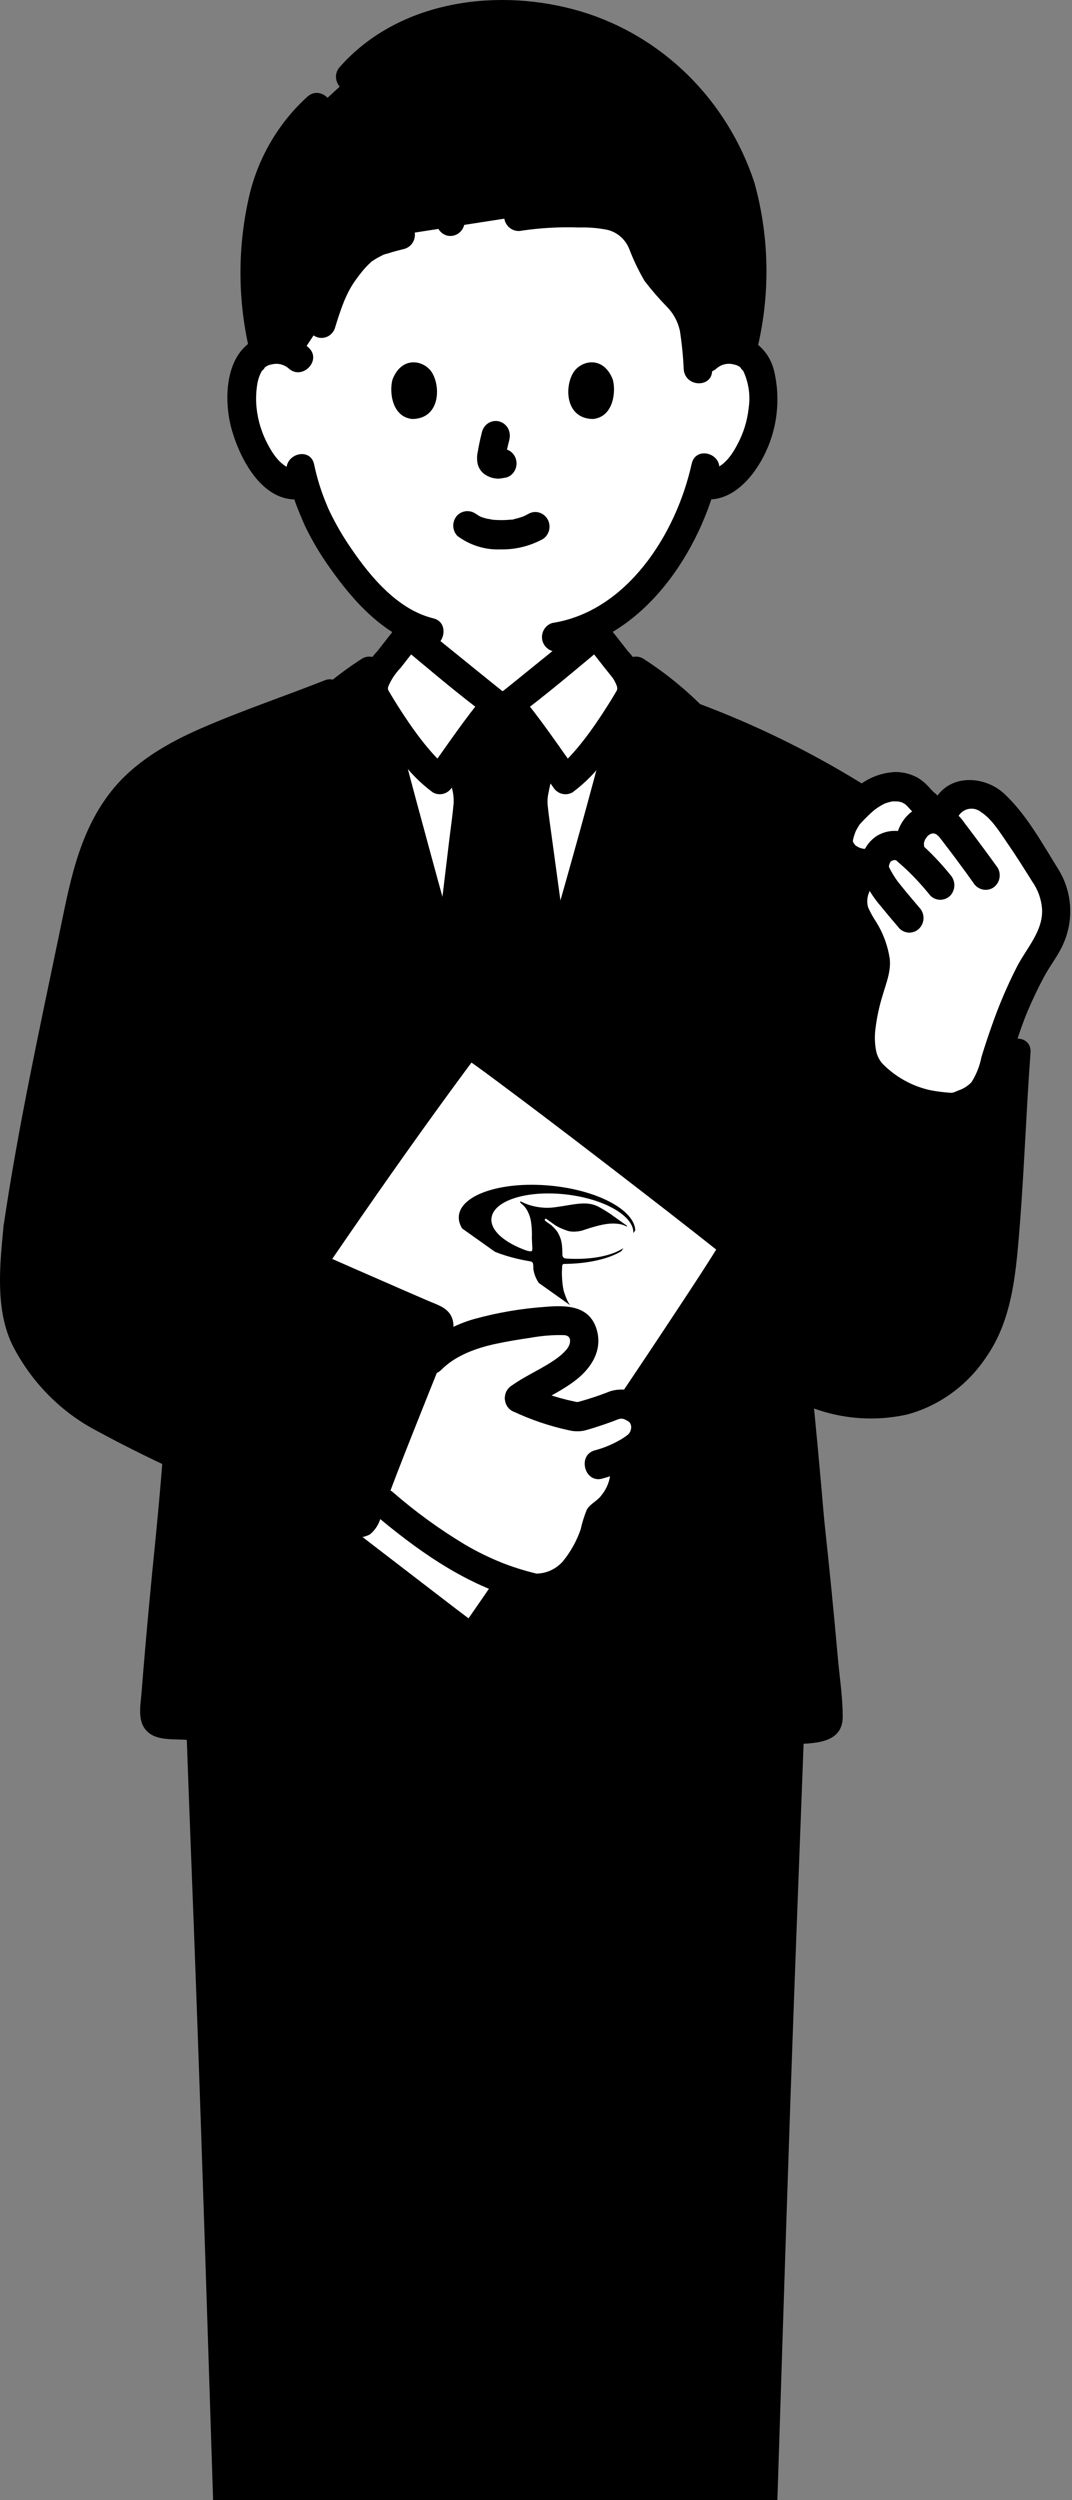
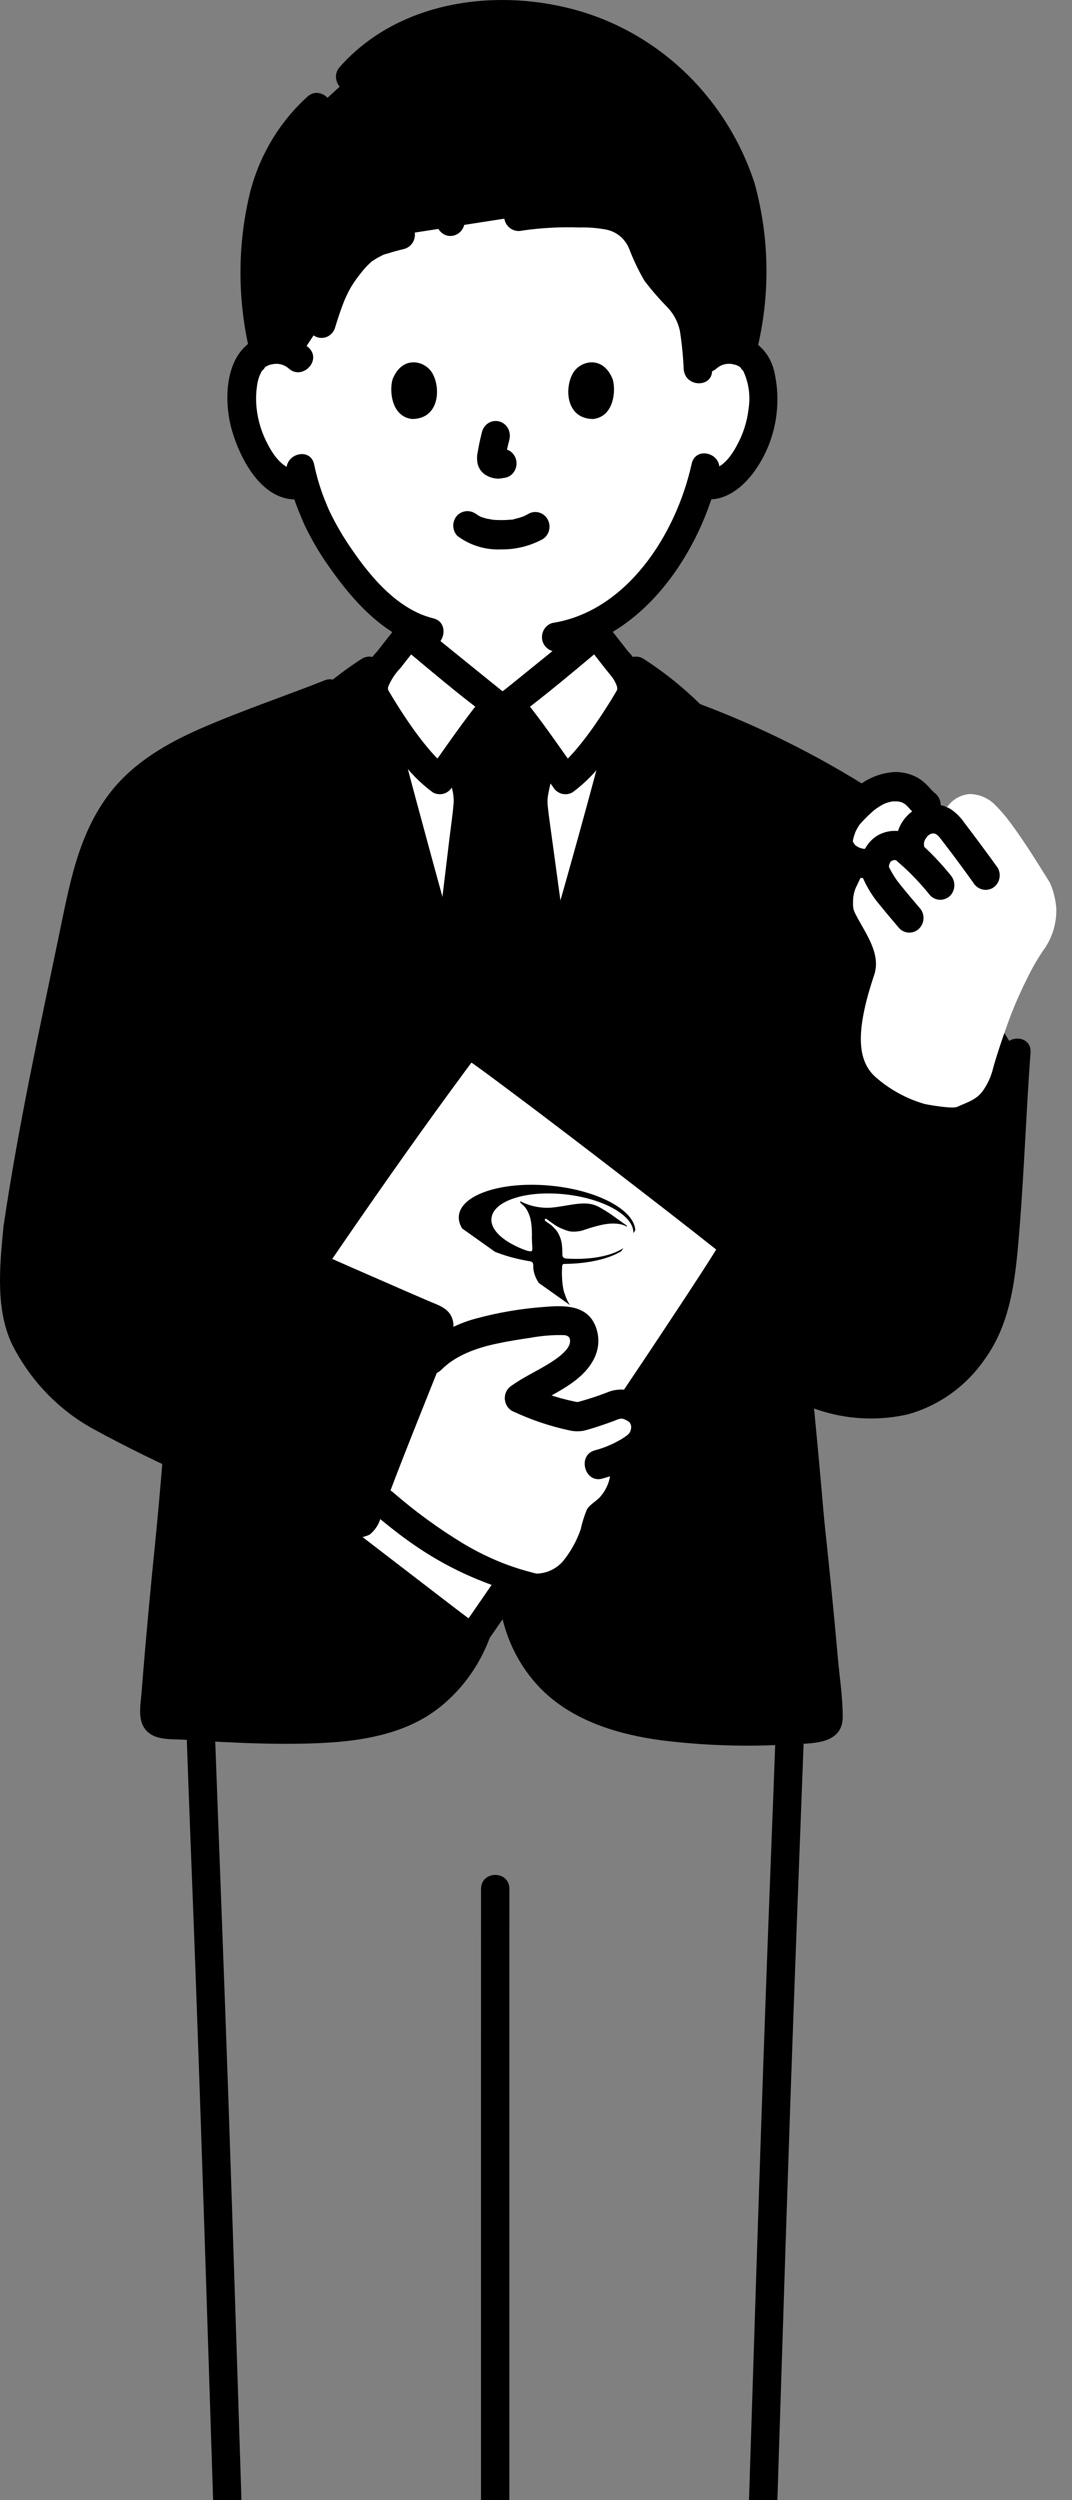
<svg xmlns="http://www.w3.org/2000/svg" width="139" height="324" viewBox="0 0 139 324" fill="none">
  <rect x="0" y="0" width="139" height="324" fill="#808080" stroke="none" />
  <g clip-path="url(#clip0_1247_6218)">
    <path d="M90.177 65.033C88.957 68.413 87.194 71.558 84.961 74.334C82.718 77.296 79.832 79.675 76.536 81.277C76.628 82.358 76.771 83.388 76.957 84.504C77.295 86.434 77.182 88.155 79.785 89.126C79.954 89.189 88.177 93.16 88.685 93.334C88.685 93.334 86.866 107.329 67.316 107.329C47.765 107.329 41.666 92.921 41.666 92.921C41.93 92.811 49.304 89.189 49.472 89.125C52.075 88.154 51.974 86.433 52.3 84.503C52.51 83.269 52.668 82.047 52.76 80.809C46.512 77.386 41.574 68.608 40.68 66.104C40.205 65.004 39.801 63.872 39.47 62.717L39.133 62.776C38.509 62.862 37.874 62.813 37.27 62.633C36.665 62.454 36.102 62.147 35.618 61.732C33.855 60.087 32.582 57.957 31.951 55.592C31.164 53.203 31.115 49.339 32.286 47.24C32.634 46.62 33.138 46.109 33.745 45.761C34.352 45.413 35.039 45.241 35.733 45.264C36.279 45.239 36.824 45.326 37.337 45.52C37.851 45.714 38.322 46.011 38.723 46.394C38.723 46.394 32.503 20.48 65.177 20.48C94.762 20.48 91.629 46.394 91.629 46.394C92.031 46.011 92.502 45.714 93.015 45.521C93.528 45.327 94.073 45.24 94.619 45.264C95.313 45.241 96 45.413 96.608 45.76C97.215 46.108 97.719 46.62 98.067 47.24C99.238 49.337 99.189 53.201 98.402 55.592C97.77 57.957 96.497 60.087 94.734 61.732C94.214 62.183 93.602 62.506 92.943 62.676C92.284 62.847 91.596 62.86 90.931 62.715C90.716 63.457 90.468 64.234 90.177 65.033Z" fill="white" style="fill:white;fill-opacity:1;" />
    <path d="M65.143 91.261H66.054C68.072 93.603 72.29 99.646 73.308 101.047C76.48 98.951 81.165 91.249 81.727 90.152C78.054 105.303 67.748 140.853 65.249 147.941C62.919 143.78 52.335 105.739 48.611 90.128C49.114 91.13 53.846 98.934 57.041 101.042C58.06 99.641 62.283 93.599 64.296 91.256L65.143 91.261Z" fill="white" style="fill:white;fill-opacity:1;" />
-     <path d="M64.069 200.93C64.1 200.775 64.183 200.635 64.304 200.536C64.425 200.437 64.576 200.386 64.73 200.39C64.884 200.394 65.032 200.454 65.148 200.56C65.263 200.665 65.339 200.809 65.362 200.966C65.806 204.093 66.416 207.192 67.192 210.249C68.241 213.891 70.443 217.066 73.445 219.265C75.597 220.91 79.95 222.708 84.882 223.495C90.699 224.258 96.571 224.48 102.427 224.16C102.347 226.195 101.961 236.498 101.961 236.498C99.923 287.6 98.835 333.61 96.895 382.969C92.073 384.469 87.071 385.266 82.034 385.335C76.658 385.281 68.134 384.795 64.2 383.745C60.262 384.796 51.757 385.283 46.383 385.339C41.348 385.266 36.347 384.467 31.526 382.967C29.588 333.733 28.508 287.835 26.468 236.887L25.993 223.808C25.993 223.808 25.993 223.765 25.985 223.681C32.551 224.091 41.009 224.375 45.955 223.542C50.374 222.798 53.394 221.937 56.19 219.509C58.974 217.229 61.033 214.14 62.1 210.64C62.921 207.442 63.579 204.201 64.069 200.93Z" fill="#999999" style="fill:#999999;fill:color(display-p3 0.6 0.6 0.6);fill-opacity:1;" />
    <path d="M40.738 60.208C41.033 61.62 41.436 63.006 41.942 64.352C42.12 64.835 42.269 65.151 42.48 65.691C42.663 66.172 42.353 65.43 42.513 65.773C42.571 65.898 42.625 66.025 42.683 66.153C43.525 67.92 44.509 69.611 45.626 71.207C48.187 74.954 51.695 79.043 56.195 80.135C58.498 80.694 57.523 84.355 55.217 83.796C49.904 82.507 45.814 77.928 42.736 73.537C41.519 71.837 40.449 70.03 39.538 68.136C39.348 67.731 39.178 67.318 39.01 66.903C38.81 66.411 39.145 67.228 38.935 66.725C38.797 66.396 38.659 66.066 38.534 65.733C37.962 64.271 37.512 62.761 37.191 61.219C36.709 58.836 40.254 57.816 40.738 60.211V60.208Z" fill="#211715" style="fill:#211715;fill:color(display-p3 0.129 0.09 0.082);fill-opacity:1;" />
    <path d="M93.229 61.12C90.95 71.45 83.416 82.711 72.599 84.395C72.129 84.513 71.633 84.441 71.213 84.194C70.792 83.947 70.479 83.544 70.337 83.066C70.211 82.581 70.275 82.063 70.516 81.626C70.757 81.189 71.155 80.868 71.624 80.732C81.25 79.236 87.656 69.282 89.682 60.111C90.208 57.731 93.756 58.737 93.229 61.12Z" fill="#211715" style="fill:#211715;fill:color(display-p3 0.129 0.09 0.082);fill-opacity:1;" />
    <path d="M70.334 69.889C68.656 70.788 66.786 71.239 64.896 71.198C62.897 71.278 60.931 70.664 59.31 69.456C59.139 69.279 59.003 69.07 58.911 68.84C58.819 68.61 58.771 68.363 58.771 68.113C58.771 67.864 58.819 67.617 58.911 67.387C59.003 67.156 59.139 66.947 59.31 66.771C59.662 66.429 60.127 66.238 60.61 66.238C61.094 66.238 61.559 66.429 61.91 66.771C61.276 66.261 61.945 66.771 62.146 66.876C62.301 66.961 62.722 67.094 62.146 66.895C62.294 66.947 62.438 67.012 62.588 67.061C62.772 67.124 62.968 67.177 63.161 67.224C63.386 67.248 63.609 67.292 63.828 67.354C63.644 67.269 63.536 67.317 63.815 67.346C63.937 67.358 64.059 67.369 64.183 67.376C64.476 67.396 64.77 67.404 65.064 67.402C65.327 67.402 65.59 67.392 65.852 67.373C65.973 67.364 66.093 67.355 66.213 67.342L66.419 67.319C66.563 67.3 66.511 67.308 66.258 67.34C66.362 67.392 66.735 67.253 66.851 67.226C67.04 67.183 67.228 67.132 67.415 67.076C67.577 67.025 67.735 66.965 67.895 66.909C68.312 66.761 67.514 67.098 67.895 66.914C68.094 66.817 68.29 66.716 68.484 66.611C68.905 66.357 69.407 66.286 69.879 66.414C70.351 66.542 70.754 66.858 71.001 67.292C71.247 67.727 71.316 68.245 71.192 68.732C71.068 69.219 70.762 69.635 70.341 69.889H70.334Z" fill="#211715" style="fill:#211715;fill:color(display-p3 0.129 0.09 0.082);fill-opacity:1;" />
    <path d="M66.053 56.965C65.814 57.856 65.622 58.759 65.48 59.672L65.545 59.167C65.528 59.291 65.525 59.416 65.536 59.541L65.47 59.037C65.478 59.094 65.492 59.15 65.51 59.205L65.326 58.751C65.342 58.789 65.361 58.825 65.383 58.859L65.096 58.475C65.121 58.507 65.15 58.537 65.182 58.562L64.809 58.265C64.876 58.308 64.945 58.346 65.017 58.379L64.578 58.189C64.69 58.239 64.808 58.274 64.928 58.295L64.439 58.227C64.548 58.241 64.659 58.241 64.768 58.227L64.281 58.292C64.405 58.275 64.526 58.243 64.648 58.226C65.128 58.113 65.63 58.181 66.066 58.416C66.274 58.542 66.457 58.709 66.603 58.907C66.749 59.106 66.856 59.333 66.917 59.574C66.979 59.815 66.993 60.066 66.96 60.313C66.928 60.56 66.848 60.798 66.726 61.014C66.609 61.229 66.45 61.417 66.261 61.567C66.071 61.717 65.854 61.825 65.622 61.886C65.297 61.931 64.979 62.015 64.648 62.03C64.129 62.032 63.617 61.904 63.157 61.655C62.858 61.509 62.593 61.297 62.382 61.033C62.171 60.77 62.019 60.462 61.937 60.131C61.827 59.608 61.831 59.067 61.949 58.546C62.092 57.674 62.287 56.81 62.5 55.954C62.633 55.478 62.934 55.071 63.345 54.815C63.554 54.69 63.785 54.607 64.024 54.573C64.263 54.539 64.507 54.554 64.741 54.618C64.975 54.681 65.194 54.791 65.386 54.942C65.579 55.093 65.74 55.281 65.862 55.497C66.103 55.942 66.168 56.465 66.046 56.959L66.053 56.965Z" fill="#211715" style="fill:#211715;fill:color(display-p3 0.129 0.09 0.082);fill-opacity:1;" />
    <path d="M79.448 49.163C79.887 50.632 79.601 54.011 76.904 54.299C73.34 54.277 73.149 50.191 74.35 48.27C75.332 46.695 78.221 46.044 79.448 49.163Z" fill="#211715" style="fill:#211715;fill:color(display-p3 0.129 0.09 0.082);fill-opacity:1;" />
    <path d="M50.902 49.163C50.464 50.632 50.749 54.011 53.446 54.299C57.011 54.278 57.199 50.191 56.004 48.27C55.018 46.695 52.129 46.044 50.902 49.163Z" fill="#211715" style="fill:#211715;fill:color(display-p3 0.129 0.09 0.082);fill-opacity:1;" />
    <path d="M41.697 41.894C42.264 39.669 43.155 37.545 44.339 35.595C46.6 32.434 47.465 31.489 51.965 30.422L67.214 28.055C70.681 27.588 74.184 27.469 77.674 27.699C79.1 27.758 80.476 28.254 81.628 29.122C83.079 30.384 83.585 32.456 84.433 34.229C85.904 37.307 89.373 38.896 89.923 42.344C90.18 43.967 90.354 45.603 90.443 47.246L91.624 46.392C92.026 46.009 92.497 45.712 93.01 45.518C93.523 45.325 94.068 45.237 94.614 45.262C95.153 45.275 95.686 45.381 96.191 45.575C97.07 42.048 97.503 38.417 97.479 34.775C97.698 26.728 94.764 18.614 91.087 14.9C89.482 12.605 87.573 10.553 85.416 8.805C79.635 4.276 72.551 1.873 65.294 1.979C58.121 1.979 50.841 3.72 45.365 10.018L41.14 13.893C39.367 15.486 37.833 17.343 36.59 19.403C34.448 23.063 33.312 27.666 33.022 34.778C32.894 38.41 33.315 42.039 34.269 45.538C34.74 45.369 35.235 45.277 35.734 45.265C36.28 45.24 36.825 45.327 37.338 45.521C37.851 45.715 38.322 46.012 38.723 46.395L41.697 41.894Z" fill="#999999" style="fill:#999999;fill:color(display-p3 0.6 0.6 0.6);fill-opacity:1;" />
    <path d="M90.328 45.052C91.253 44.196 92.401 43.638 93.63 43.449C94.859 43.259 96.114 43.447 97.241 43.987C98.034 44.403 98.729 44.994 99.275 45.719C99.821 46.444 100.205 47.284 100.4 48.18C100.879 50.286 100.93 52.471 100.55 54.598C100.171 56.725 99.368 58.748 98.193 60.539C96.64 62.924 94.188 65.073 91.215 64.675C90.732 64.659 90.273 64.454 89.931 64.102C89.59 63.749 89.391 63.275 89.376 62.777C89.379 62.274 89.573 61.793 89.918 61.438C90.262 61.083 90.728 60.882 91.215 60.879C93.311 61.163 94.683 59.371 95.591 57.64C96.392 56.17 96.897 54.548 97.077 52.872C97.329 51.166 97.051 49.421 96.283 47.888C96.574 48.362 95.811 47.463 96.067 47.657C95.811 47.439 95.504 47.295 95.177 47.239C94.791 47.128 94.385 47.115 93.993 47.202C93.601 47.288 93.235 47.472 92.926 47.736C91.164 49.358 88.554 46.682 90.325 45.052H90.328Z" fill="#211715" style="fill:#211715;fill:color(display-p3 0.129 0.09 0.082);fill-opacity:1;" />
    <path d="M37.422 47.739C37.13 47.487 36.786 47.309 36.416 47.218C36.046 47.128 35.661 47.126 35.291 47.215C34.92 47.261 34.569 47.416 34.279 47.66C34.533 47.47 33.779 48.355 34.063 47.891C33.685 48.5 33.438 49.186 33.341 49.903C33.191 50.886 33.167 51.885 33.269 52.875C33.449 54.551 33.954 56.173 34.754 57.643C35.663 59.373 37.035 61.162 39.13 60.882C39.617 60.884 40.084 61.085 40.428 61.44C40.773 61.796 40.967 62.277 40.97 62.78C40.958 63.279 40.76 63.755 40.418 64.108C40.075 64.462 39.614 64.665 39.13 64.678C34.29 65.326 31.314 59.932 30.109 55.889C29.025 52.27 29.069 46.647 32.5 44.33C33.662 43.598 35.022 43.273 36.377 43.403C37.732 43.534 39.011 44.113 40.021 45.055C41.791 46.684 39.182 49.362 37.42 47.739H37.422Z" fill="#211715" style="fill:#211715;fill:color(display-p3 0.129 0.09 0.082);fill-opacity:1;" />
    <path d="M44.062 8.675C51.781 -0.052 64.768 -1.671 75.371 1.498C80.558 3.06 85.305 5.888 89.21 9.742C93.116 13.597 96.065 18.364 97.81 23.642C99.816 30.827 99.906 38.437 98.07 45.67C97.492 48.038 93.944 47.035 94.523 44.661C95.969 38.876 96.089 32.821 94.873 26.979C94.326 24.409 93.426 21.933 92.201 19.625C91.028 17.63 89.658 15.765 88.113 14.062C81.375 6.16 71.139 3 61.128 4.093C55.6 4.583 50.446 7.172 46.662 11.36C45.063 13.168 42.468 10.478 44.062 8.675Z" fill="#211715" style="fill:#211715;fill:color(display-p3 0.129 0.09 0.082);fill-opacity:1;" />
    <path d="M32.406 45.671C30.773 38.886 30.773 31.791 32.406 25.007C33.623 20.182 36.212 15.844 39.839 12.551C41.587 10.91 44.196 13.587 42.44 15.236C39.271 18.069 37.009 21.828 35.953 26.015C34.479 32.138 34.479 38.539 35.953 44.662C36.513 47.035 32.967 48.047 32.406 45.671Z" fill="#211715" style="fill:#211715;fill:color(display-p3 0.129 0.09 0.082);fill-opacity:1;" />
    <path d="M66.724 26.223C69.683 25.751 72.678 25.574 75.67 25.693C79.01 25.764 82.354 26.335 84.288 29.46C85.191 30.919 85.562 32.658 86.489 34.101C87.401 35.298 88.388 36.432 89.443 37.497C90.557 38.711 91.337 40.21 91.701 41.84C92.019 43.83 92.23 45.836 92.331 47.85C92.515 50.287 88.837 50.274 88.653 47.85C88.579 46.175 88.412 44.505 88.154 42.85C87.89 41.655 87.293 40.567 86.436 39.718C85.419 38.675 84.464 37.568 83.576 36.406C82.806 35.092 82.145 33.713 81.599 32.284C81.344 31.635 80.935 31.064 80.41 30.622C79.885 30.179 79.26 29.881 78.593 29.753C77.447 29.538 76.282 29.446 75.118 29.48C72.639 29.393 70.158 29.527 67.702 29.883C67.232 30.002 66.735 29.93 66.314 29.683C65.894 29.436 65.581 29.032 65.44 28.554C65.314 28.068 65.379 27.551 65.62 27.114C65.861 26.677 66.258 26.356 66.727 26.219L66.724 26.223Z" fill="#211715" style="fill:#211715;fill:color(display-p3 0.129 0.09 0.082);fill-opacity:1;" />
    <path d="M52.453 32.251C51.717 32.429 50.977 32.618 50.255 32.859C49.949 32.915 49.654 33.025 49.385 33.184C49.617 33.082 49.669 33.058 49.544 33.115C49.49 33.139 49.435 33.164 49.382 33.191C49.244 33.254 49.108 33.324 48.974 33.4C48.767 33.514 48.566 33.637 48.37 33.771C48.26 33.826 48.158 33.9 48.07 33.988C48.301 33.634 48.259 33.827 48.115 33.959C47.732 34.308 47.372 34.682 47.037 35.08C46.853 35.306 46.669 35.541 46.492 35.771C46.798 35.381 46.499 35.761 46.451 35.826L46.151 36.24C45.796 36.725 45.479 37.237 45.201 37.772C45.035 38.097 44.88 38.429 44.734 38.765C44.689 38.868 44.642 38.972 44.601 39.077C44.663 38.921 44.67 38.906 44.619 39.033C44.539 39.233 44.461 39.434 44.386 39.636C44.046 40.544 43.748 41.468 43.466 42.398C43.337 42.883 43.025 43.295 42.601 43.544C42.177 43.793 41.674 43.857 41.204 43.724C40.733 43.59 40.334 43.269 40.093 42.831C39.852 42.393 39.789 41.874 39.919 41.389C40.452 39.481 41.156 37.629 42.021 35.856C42.699 34.614 43.507 33.454 44.432 32.396C45.182 31.473 46.091 30.701 47.113 30.119C48.495 29.415 49.96 28.9 51.471 28.588C51.942 28.454 52.444 28.518 52.869 28.767C53.293 29.016 53.604 29.428 53.734 29.914C53.863 30.399 53.801 30.918 53.56 31.356C53.319 31.793 52.919 32.115 52.449 32.248L52.453 32.251Z" fill="#211715" style="fill:#211715;fill:color(display-p3 0.129 0.09 0.082);fill-opacity:1;" />
    <path d="M56.638 28.178C57.204 26.284 58.361 24.636 59.928 23.49C62.323 21.634 65.16 20.482 68.139 20.157C68.627 20.157 69.095 20.357 69.44 20.713C69.785 21.069 69.978 21.552 69.978 22.055C69.964 22.554 69.766 23.028 69.424 23.381C69.082 23.734 68.623 23.939 68.139 23.953C68.554 23.897 67.976 23.984 67.895 23.998C67.711 24.03 67.527 24.066 67.343 24.104C67.039 24.168 66.738 24.241 66.44 24.325C66.106 24.417 65.776 24.52 65.45 24.635C65.315 24.682 64.72 24.806 64.657 24.942C64.885 24.841 64.905 24.832 64.718 24.916L64.596 24.973C64.454 25.039 64.316 25.108 64.177 25.179C63.928 25.307 63.684 25.442 63.441 25.586C63.198 25.73 62.988 25.871 62.768 26.019C62.654 26.096 62.541 26.177 62.429 26.26C62.304 26.355 62.124 26.604 62.437 26.245C62.137 26.59 61.724 26.858 61.406 27.195C61.27 27.338 61.137 27.486 61.01 27.638C60.94 27.722 60.874 27.811 60.803 27.895C60.711 28 61.087 27.479 60.849 27.839C60.649 28.131 60.469 28.436 60.311 28.754C60.279 28.82 60.255 28.892 60.219 28.955C60.495 28.461 60.353 28.59 60.302 28.761C60.261 28.904 60.21 29.045 60.18 29.189C60.047 29.672 59.735 30.082 59.312 30.331C58.889 30.579 58.388 30.646 57.917 30.517C57.452 30.375 57.058 30.052 56.818 29.617C56.578 29.182 56.511 28.668 56.629 28.183L56.638 28.178Z" fill="#211715" style="fill:#211715;fill:color(display-p3 0.129 0.09 0.082);fill-opacity:1;" />
    <path d="M88.197 95.165C87.37 94.867 86.573 94.439 85.781 94.064C84.554 93.486 83.332 92.903 82.115 92.318C81.156 91.859 80.198 91.398 79.237 90.942C79.138 90.895 79.037 90.851 78.939 90.801C78.857 90.759 78.688 90.688 79.086 90.864C79.561 91.073 79.14 90.894 79.018 90.844C78.782 90.749 78.546 90.647 78.317 90.533C77.361 90.071 76.568 89.314 76.046 88.367C75.634 87.492 75.374 86.549 75.277 85.581C75.061 84.148 74.823 82.724 74.697 81.278C74.699 80.775 74.894 80.294 75.238 79.938C75.583 79.582 76.049 79.382 76.537 79.38C77.02 79.393 77.481 79.597 77.823 79.95C78.166 80.303 78.363 80.779 78.376 81.278C78.536 83.034 78.82 84.776 79.225 86.489C79.281 86.725 79.047 86.205 79.193 86.394C79.241 86.467 79.283 86.544 79.318 86.623C79.522 86.993 79.166 86.522 79.393 86.724C79.464 86.787 79.532 86.854 79.595 86.925C79.397 86.691 79.47 86.843 79.581 86.913C79.673 86.972 79.765 87.034 79.857 87.09C79.892 87.111 80.274 87.308 80.127 87.24C80.259 87.302 80.77 87.513 81.067 87.654C83.108 88.622 85.143 89.607 87.186 90.575C87.715 90.828 88.246 91.078 88.777 91.324L89.282 91.556C89.7 91.746 88.828 91.382 89.172 91.506C89.636 91.65 90.029 91.973 90.269 92.407C90.509 92.842 90.577 93.356 90.46 93.841C90.327 94.324 90.015 94.735 89.592 94.983C89.169 95.232 88.668 95.299 88.197 95.17V95.165Z" fill="#211715" style="fill:#211715;fill:color(display-p3 0.129 0.09 0.082);fill-opacity:1;" />
    <path d="M54.575 81.122C54.456 82.471 54.267 83.808 54.054 85.144C53.974 85.846 53.848 86.541 53.678 87.225C53.43 88.125 52.954 88.94 52.298 89.585C51.927 89.936 51.513 90.236 51.066 90.475C50.766 90.628 50.459 90.766 50.146 90.888C49.544 91.126 50.569 90.674 50.339 90.793C48.527 91.753 46.642 92.596 44.8 93.493C43.925 93.92 43.053 94.363 42.162 94.749C41.929 94.816 41.685 94.834 41.446 94.803C41.206 94.772 40.974 94.693 40.764 94.569C40.554 94.446 40.369 94.281 40.221 94.084C40.073 93.887 39.964 93.662 39.9 93.421C39.785 92.936 39.855 92.424 40.094 91.99C40.334 91.556 40.725 91.233 41.187 91.086C40.268 91.482 41.131 91.096 41.345 90.991L42.529 90.415L45.729 88.852C46.557 88.449 47.379 88.044 48.206 87.646C48.298 87.603 48.384 87.558 48.475 87.518L48.543 87.485C48.677 87.425 48.853 87.349 48.988 87.296C49.032 87.276 49.329 87.14 49.061 87.27C49.233 87.186 49.397 87.093 49.559 86.994C49.611 86.963 49.879 86.778 49.673 86.928C49.489 87.061 49.673 86.928 49.702 86.898C49.835 86.761 50.062 86.451 49.839 86.798C49.937 86.644 50.015 86.475 50.115 86.324C50.223 86.157 50.023 86.483 50.047 86.5C50.047 86.5 50.155 86.17 50.16 86.155C50.205 85.997 50.242 85.837 50.275 85.68C50.352 85.301 50.402 84.921 50.459 84.535C50.643 83.286 50.802 82.352 50.909 81.124C50.909 80.62 51.103 80.138 51.448 79.781C51.793 79.426 52.261 79.226 52.749 79.226C53.236 79.226 53.704 79.426 54.049 79.781C54.394 80.138 54.588 80.62 54.588 81.124L54.575 81.122Z" fill="#211715" style="fill:#211715;fill:color(display-p3 0.129 0.09 0.082);fill-opacity:1;" />
    <path d="M2.276 159.103C4.483 144.164 6.966 133.816 10.666 115.661C11.9 109.608 14.27 104.505 18.75 100.776C20.428 99.551 22.178 98.435 23.992 97.436C28.406 95.116 38.719 91.535 42.77 89.927L45.041 89.025C46.075 88.233 47.059 87.535 47.892 86.986C50.493 98.907 61.151 137.681 64.617 146.509H65.733C69.136 136.186 79.857 98.907 82.458 86.986C85.071 88.725 87.527 90.701 89.799 92.891C97.571 95.764 105.03 99.47 112.054 103.948L131.78 136.416C131.207 144.149 131.2 149.745 130.2 161.039C130.04 163.982 129.574 166.899 128.808 169.739C126.928 175.872 121.727 181.084 115.533 181.755C111.668 182.302 107.733 181.666 104.215 179.925L103.404 179.531C103.951 184.787 104.499 190.836 105.029 196.967C106.235 208.147 106.783 214.307 107.437 222.459C107.464 222.798 107.362 223.135 107.152 223.397C106.941 223.659 106.64 223.826 106.312 223.861C99.178 224.536 91.994 224.413 84.885 223.496C79.953 222.708 75.597 220.911 73.448 219.266C70.446 217.066 68.244 213.892 67.195 210.25C66.419 207.193 65.809 204.094 65.365 200.967C65.341 200.807 65.263 200.661 65.143 200.556C65.024 200.45 64.873 200.393 64.716 200.393C64.559 200.393 64.407 200.45 64.288 200.556C64.169 200.661 64.09 200.807 64.066 200.967C63.58 204.227 62.928 207.458 62.111 210.647C61.044 214.147 58.986 217.236 56.201 219.516C53.405 221.944 50.386 222.805 45.966 223.549C39.64 224.615 27.566 223.851 21.058 223.337C20.907 223.326 20.76 223.283 20.625 223.213C20.49 223.142 20.37 223.045 20.271 222.926C20.173 222.808 20.098 222.67 20.051 222.522C20.005 222.373 19.987 222.217 19.999 222.061C20.504 215.099 21.186 207.679 22.087 198.739C22.087 198.739 22.565 193.61 23.035 188.575C19.308 186.866 15.494 184.951 11.765 182.846C7.978 180.708 4.141 175.585 2.957 172.817C1.698 169.875 1.713 164.877 2.28 159.108" fill="#999999" style="fill:#999999;fill:color(display-p3 0.6 0.6 0.6);fill-opacity:1;" />
    <path d="M24.816 188.536C24.136 197.467 23.122 206.368 22.369 215.294C22.231 216.932 22.099 218.573 21.974 220.215C21.945 220.584 21.917 220.953 21.891 221.322C21.886 221.568 21.867 221.813 21.837 222.057C21.853 222.049 21.202 221.615 21.427 221.468C21.699 221.293 22.829 221.575 23.164 221.598C25.941 221.799 28.721 221.963 31.503 222.073C36.975 222.28 42.547 222.424 47.933 221.254C50.649 220.794 53.199 219.602 55.325 217.798C57.558 215.859 59.248 213.339 60.221 210.499C61.049 207.64 61.67 204.721 62.079 201.768C62.355 200.146 62.87 198.431 64.815 198.503C66.793 198.575 67.114 200.43 67.39 202.044C67.764 205.059 68.424 208.029 69.36 210.911C70.397 213.634 72.173 215.991 74.474 217.701C79.1 221.156 85.433 221.893 90.976 222.212C94.107 222.395 97.248 222.433 100.383 222.34C101.889 222.296 103.393 222.22 104.894 222.096C105.207 222.021 105.529 221.991 105.85 222.008C106.136 222.094 105.895 221.973 105.758 222.161C105.426 222.621 105.645 222.446 105.565 222.126C105.452 221.414 105.394 220.695 105.392 219.974C104.917 214.169 104.381 208.371 103.785 202.579C103.592 200.709 103.394 198.841 103.193 196.973C103.196 196.47 103.39 195.989 103.735 195.634C104.079 195.279 104.545 195.078 105.032 195.075C105.516 195.086 105.978 195.29 106.32 195.643C106.663 195.997 106.86 196.473 106.871 196.973C107.507 202.882 108.108 208.794 108.627 214.72C108.849 217.272 109.27 219.907 109.27 222.469C109.278 226.125 105.231 225.907 102.699 226.044C97.04 226.402 91.362 226.229 85.734 225.527C80.152 224.772 74.331 223.045 70.192 218.91C67.96 216.652 66.317 213.848 65.418 210.758C65.06 209.553 64.815 208.309 64.569 207.075C64.374 206.107 64.193 205.138 64.025 204.166C63.982 203.272 63.832 202.387 63.579 201.531L64.239 202.212L65.434 202.08L65.907 201.242C65.658 202.244 65.474 203.263 65.355 204.29C65.171 205.303 64.976 206.312 64.769 207.318C64.499 208.794 64.143 210.252 63.702 211.683C62.506 215.208 60.411 218.335 57.638 220.733C52.566 225.193 45.43 225.858 39.02 225.968C35.602 226.029 32.183 225.919 28.771 225.746C27.186 225.665 25.603 225.57 24.02 225.461C22.559 225.361 20.589 225.545 19.367 224.622C17.691 223.357 18.217 221.12 18.36 219.289C18.509 217.372 18.667 215.456 18.834 213.542C19.209 209.225 19.615 204.912 20.052 200.603C20.453 196.586 20.823 192.567 21.131 188.541C21.314 186.121 24.993 186.101 24.809 188.541L24.816 188.536Z" fill="#211715" style="fill:#211715;fill:color(display-p3 0.129 0.09 0.082);fill-opacity:1;" />
    <path d="M68.433 137.82C69.516 134.221 70.757 130.009 72.048 125.548C70.64 115.306 69.124 104.442 69.134 103.874C69.202 102.781 69.421 101.703 69.784 100.674C69.985 99.731 70.26 98.808 70.607 97.912C70.607 97.912 70.676 97.768 70.791 97.532C69.181 95.293 67.236 92.64 66.051 91.264H64.293C63.106 92.641 61.16 95.297 59.549 97.537C59.564 97.583 59.57 97.606 59.57 97.606C59.906 99.03 59.959 99.718 60.247 101.061C60.301 101.331 60.361 101.601 60.431 101.871C60.587 102.46 60.677 103.065 60.7 103.675C60.7 104.018 59.209 115.872 58.11 125.633C60.777 134.922 63.251 143.035 64.615 146.513H65.735C66.397 144.504 67.332 141.479 68.433 137.82Z" fill="url(#paint0_linear_1247_6218)" style="" />
    <path d="M103.192 196.968C102.723 191.554 102.241 186.14 101.691 180.734C101.456 178.429 101.21 176.125 100.936 173.825C100.652 171.446 100.66 169.001 100.598 166.606C100.33 156.557 100.619 146.501 101.141 136.467C101.462 130.29 101.87 124.121 102.301 117.952C102.47 115.53 106.15 115.511 105.979 117.952C105.243 128.52 104.563 139.099 104.293 149.692C104.167 154.648 104.133 159.606 104.229 164.562C104.277 167.013 104.357 169.462 104.47 171.91C104.577 174.18 104.921 176.442 105.159 178.702C105.802 184.783 106.342 190.875 106.87 196.968C106.866 197.47 106.671 197.951 106.327 198.306C105.983 198.661 105.517 198.862 105.031 198.866C104.546 198.856 104.084 198.653 103.741 198.299C103.398 197.946 103.201 197.469 103.192 196.968Z" fill="#211715" style="fill:#211715;fill:color(display-p3 0.129 0.09 0.082);fill-opacity:1;" />
    <path d="M133.62 136.416C132.996 144.916 132.745 153.433 131.965 161.922C131.505 166.876 130.734 171.807 127.835 175.927C125.403 179.558 121.795 182.173 117.66 183.3C112.816 184.387 107.759 183.776 103.29 181.564C102.872 181.308 102.568 180.891 102.445 180.405C102.321 179.92 102.388 179.403 102.631 178.968C102.884 178.542 103.287 178.233 103.756 178.106C104.225 177.979 104.723 178.044 105.147 178.286C108.545 179.912 112.343 180.433 116.035 179.779C119.628 179.03 122.794 176.858 124.853 173.728C127.412 169.948 127.966 165.526 128.365 161.04C128.746 156.761 129.048 152.477 129.273 148.186C129.484 144.262 129.657 140.336 129.945 136.418C130.123 133.997 133.803 133.977 133.624 136.418L133.62 136.416Z" fill="#211715" style="fill:#211715;fill:color(display-p3 0.129 0.09 0.082);fill-opacity:1;" />
    <path d="M77.278 82.18C78.43 83.508 79.853 85.458 80.977 86.805C81.353 87.25 81.62 87.782 81.755 88.356C81.891 88.93 81.89 89.53 81.754 90.103C81.321 90.996 76.534 98.916 73.311 101.047C72.293 99.646 68.075 93.604 66.057 91.261C66.81 90.708 76.788 82.588 77.278 82.18Z" fill="white" style="fill:white;fill-opacity:1;" />
    <path d="M53.073 82.18C51.921 83.508 50.498 85.458 49.374 86.805C48.998 87.25 48.732 87.782 48.597 88.356C48.462 88.931 48.463 89.53 48.6 90.103C49.033 90.996 53.819 98.916 57.042 101.047C58.061 99.646 62.284 93.604 64.297 91.261C63.54 90.708 53.562 82.588 53.073 82.18Z" fill="white" style="fill:white;fill-opacity:1;" />
    <path d="M72.707 142.998C76.662 135.917 80.588 128.813 84.402 121.644C86.271 118.133 88.11 114.605 89.92 111.061C90.376 110.163 90.829 109.263 91.281 108.362C91.449 108.025 91.663 107.258 91.947 107.024C92.066 106.705 92.105 106.777 92.066 107.241C91.891 107.057 91.718 106.87 91.549 106.682C90.127 105.147 88.642 103.679 87.142 102.221C86.947 102.014 86.799 101.764 86.71 101.49C86.621 101.216 86.593 100.924 86.629 100.637C86.665 100.35 86.763 100.076 86.917 99.834C87.07 99.592 87.275 99.389 87.515 99.24C89.089 98.313 90.762 97.466 92.262 96.416L91.603 97.098L91.755 96.854L91.504 97.811C91.523 98.273 91.397 97.774 91.287 97.585C91.148 97.347 90.998 97.11 90.841 96.888C90.551 96.483 90.24 96.093 89.909 95.723C89.05 94.749 88.135 93.83 87.169 92.97C85.396 91.38 83.513 89.924 81.535 88.614L84.237 87.475C82.582 95.021 80.467 102.471 78.399 109.907C75.899 118.915 73.315 127.898 70.646 136.856C69.635 140.246 68.617 143.637 67.512 146.998C66.756 149.299 63.202 148.312 63.965 145.988C66.278 138.953 68.316 131.815 70.373 124.697C72.993 115.634 75.557 106.552 77.966 97.428C78.923 93.806 79.88 90.162 80.686 86.483C80.763 86.203 80.9 85.946 81.087 85.729C81.275 85.513 81.507 85.344 81.768 85.234C82.028 85.124 82.309 85.077 82.59 85.096C82.871 85.115 83.143 85.2 83.388 85.344C86.692 87.463 89.721 90.009 92.4 92.921C93.462 94.123 95.159 95.947 95.172 97.685C95.184 99.147 94.01 99.785 92.932 100.42L89.366 102.521L89.739 99.54C91.34 101.091 92.979 102.636 94.446 104.325C94.84 104.693 95.153 105.144 95.364 105.648C95.575 106.152 95.679 106.697 95.668 107.245C95.502 108.193 95.154 109.097 94.644 109.903C92.685 113.826 90.678 117.723 88.624 121.595C84.486 129.431 80.205 137.188 75.883 144.919C74.701 147.034 71.521 145.125 72.707 143.002V142.998Z" fill="#211715" style="fill:#211715;fill:color(display-p3 0.129 0.09 0.082);fill-opacity:1;" />
    <path d="M61.083 100.732C63.684 100.732 66.284 100.675 68.884 100.674C69.372 100.674 69.84 100.874 70.185 101.23C70.53 101.586 70.724 102.069 70.724 102.572C70.724 103.075 70.53 103.558 70.185 103.914C69.84 104.27 69.372 104.47 68.884 104.47C66.284 104.47 63.684 104.526 61.083 104.528C60.596 104.528 60.128 104.328 59.783 103.972C59.438 103.616 59.244 103.133 59.244 102.63C59.244 102.126 59.438 101.644 59.783 101.288C60.128 100.932 60.596 100.732 61.083 100.732Z" fill="#211715" style="fill:#211715;fill:color(display-p3 0.129 0.09 0.082);fill-opacity:1;" />
    <path d="M61.347 97.1C61.654 98.446 61.858 99.814 62.157 101.161C62.41 102.075 62.529 103.022 62.512 103.972C62.411 105.418 62.171 106.866 61.997 108.303C61.316 113.941 60.635 119.58 59.997 125.223C59.983 125.722 59.784 126.196 59.442 126.549C59.1 126.902 58.641 127.106 58.158 127.121C57.671 127.118 57.205 126.917 56.86 126.562C56.516 126.207 56.321 125.725 56.318 125.223C56.946 119.676 57.614 114.133 58.285 108.591C58.468 107.101 58.69 105.608 58.818 104.112C58.852 103.457 58.782 102.802 58.61 102.171C58.311 100.822 58.107 99.456 57.8 98.109C57.258 95.736 60.804 94.719 61.347 97.1Z" fill="#211715" style="fill:#211715;fill:color(display-p3 0.129 0.09 0.082);fill-opacity:1;" />
    <path d="M70.212 125.611C69.429 119.917 68.632 114.228 67.871 108.528C67.678 107.079 67.411 105.613 67.314 104.151C67.287 103.203 67.407 102.257 67.669 101.348C68.008 99.848 68.459 98.377 69.017 96.95C69.265 96.517 69.669 96.203 70.14 96.076C70.611 95.949 71.111 96.018 71.533 96.269C71.945 96.531 72.244 96.948 72.367 97.431C72.49 97.915 72.427 98.428 72.193 98.866C71.722 100.126 71.362 101.429 71.119 102.757C70.997 103.278 70.962 103.817 71.013 104.35C71.16 105.782 71.34 106.941 71.538 108.415C72.265 113.813 73.017 119.205 73.758 124.6C73.872 125.085 73.802 125.596 73.563 126.03C73.323 126.464 72.933 126.787 72.471 126.934C72 127.065 71.499 126.998 71.075 126.749C70.652 126.501 70.34 126.09 70.208 125.606L70.212 125.611Z" fill="#211715" style="fill:#211715;fill:color(display-p3 0.129 0.09 0.082);fill-opacity:1;" />
    <path d="M78.579 80.835C79.554 81.973 80.455 83.178 81.386 84.356C82.372 85.379 83.117 86.621 83.562 87.989C84.034 89.982 83.207 91.378 82.222 92.956C81.084 94.778 79.865 96.542 78.565 98.246C77.36 99.954 75.899 101.452 74.237 102.684C73.813 102.926 73.315 102.991 72.846 102.864C72.377 102.737 71.974 102.429 71.72 102.003C69.43 98.845 67.279 95.558 64.753 92.601C64.56 92.393 64.415 92.142 64.329 91.869C64.242 91.595 64.215 91.305 64.251 91.019C64.287 90.733 64.384 90.46 64.535 90.218C64.686 89.975 64.888 89.771 65.125 89.62C65.353 89.451 65.572 89.272 65.795 89.095C65.3 89.487 66.045 88.895 66.163 88.799C66.392 88.616 66.623 88.432 66.847 88.249C68.08 87.255 69.311 86.258 70.54 85.26C72.355 83.788 74.18 82.329 75.977 80.835C76.329 80.492 76.794 80.301 77.277 80.301C77.761 80.301 78.227 80.492 78.579 80.835C78.92 81.192 79.111 81.675 79.111 82.177C79.111 82.679 78.919 83.162 78.578 83.519C74.767 86.689 70.958 89.952 66.981 92.898L67.354 89.917C70.087 93.115 72.422 96.676 74.894 100.086L72.378 99.406C72.944 98.988 73.466 98.511 73.936 97.982C74.549 97.328 75.123 96.637 75.675 95.928C76.765 94.533 77.79 93.014 78.755 91.493C79.102 90.948 79.443 90.398 79.767 89.84C79.863 89.675 79.968 89.511 80.053 89.339C80.087 89.289 80.115 89.234 80.138 89.178C80.023 89.652 80.023 89.027 80.019 89.018C79.893 88.635 79.718 88.271 79.501 87.934C79.154 87.459 78.765 87.018 78.405 86.556C77.606 85.533 76.817 84.5 75.973 83.519C75.638 83.158 75.452 82.677 75.452 82.177C75.452 81.677 75.638 81.196 75.973 80.835C76.321 80.482 76.788 80.284 77.276 80.284C77.763 80.284 78.231 80.482 78.579 80.835Z" fill="#211715" style="fill:#211715;fill:color(display-p3 0.129 0.09 0.082);fill-opacity:1;" />
    <path d="M54.469 144.914C50.147 137.183 45.868 129.426 41.727 121.59C39.68 117.715 37.674 113.818 35.709 109.898C35.198 109.092 34.85 108.188 34.684 107.241C34.673 106.693 34.777 106.149 34.987 105.646C35.198 105.143 35.511 104.693 35.905 104.326C37.382 102.643 39.01 101.093 40.613 99.541L40.985 102.522L37.607 100.529C36.547 99.905 35.206 99.277 35.173 97.812C35.134 96.019 36.861 94.153 37.952 92.919C40.63 90.007 43.658 87.46 46.964 85.342C47.208 85.198 47.481 85.113 47.761 85.094C48.042 85.075 48.323 85.122 48.584 85.232C48.844 85.342 49.077 85.511 49.264 85.727C49.452 85.944 49.589 86.201 49.666 86.481C51.356 94.205 53.455 101.845 55.523 109.469C57.972 118.499 60.489 127.515 63.227 136.457C64.207 139.658 65.173 142.888 66.39 146.003C66.516 146.489 66.452 147.007 66.211 147.444C65.97 147.881 65.572 148.203 65.102 148.339C64.632 148.46 64.134 148.39 63.713 148.142C63.291 147.895 62.979 147.49 62.839 147.01C60.212 140.283 58.355 133.179 56.363 126.233C53.735 117.066 51.225 107.863 48.832 98.625C47.88 94.924 46.931 91.222 46.114 87.487L48.816 88.626C46.839 89.937 44.957 91.392 43.183 92.983C42.257 93.805 41.377 94.683 40.548 95.61C40.179 96.017 39.833 96.447 39.511 96.896C39.354 97.121 39.204 97.355 39.065 97.592C38.966 97.761 38.826 98.335 38.847 97.819L38.596 96.862L38.75 97.105L38.089 96.424C39.59 97.474 41.262 98.322 42.837 99.247C43.077 99.397 43.282 99.6 43.434 99.842C43.587 100.084 43.685 100.359 43.721 100.646C43.756 100.933 43.728 101.224 43.639 101.498C43.55 101.772 43.401 102.022 43.205 102.228C41.705 103.681 40.222 105.151 38.799 106.689C38.629 106.879 38.457 107.069 38.282 107.248L38.306 106.841C38.499 107.38 38.755 107.894 39.068 108.37C39.519 109.27 39.972 110.17 40.428 111.068C42.23 114.615 44.07 118.143 45.946 121.651C49.759 128.818 53.682 135.921 57.641 143.005C58.825 145.125 55.648 147.04 54.464 144.921L54.469 144.914Z" fill="#211715" style="fill:#211715;fill:color(display-p3 0.129 0.09 0.082);fill-opacity:1;" />
    <path d="M54.372 83.519C53.528 84.504 52.74 85.537 51.941 86.556C51.26 87.255 50.715 88.082 50.335 88.992C50.314 89.059 50.273 89.509 50.253 89.26C50.242 89.112 50.236 89.211 50.276 89.308C50.365 89.492 50.467 89.669 50.579 89.84C50.905 90.398 51.246 90.947 51.59 91.493C52.534 92.978 53.538 94.471 54.598 95.835C55.173 96.575 55.77 97.3 56.409 97.982C56.685 98.275 56.966 98.561 57.262 98.836C57.397 98.96 57.538 99.084 57.675 99.2C57.4 98.975 57.912 99.366 57.967 99.403L55.45 100.084C57.924 96.674 60.259 93.113 62.991 89.915L63.363 92.895C59.386 89.953 55.577 86.687 51.767 83.517C51.425 83.159 51.233 82.677 51.233 82.174C51.233 81.672 51.425 81.189 51.767 80.832C52.117 80.487 52.583 80.294 53.067 80.294C53.551 80.294 54.017 80.487 54.367 80.832C56.164 82.327 57.99 83.785 59.803 85.257C61.034 86.256 62.265 87.252 63.497 88.246L64.181 88.796C64.309 88.899 65.047 89.487 64.549 89.093C64.771 89.269 64.991 89.448 65.218 89.617C65.456 89.769 65.657 89.973 65.809 90.215C65.96 90.457 66.057 90.731 66.093 91.016C66.129 91.302 66.102 91.592 66.015 91.866C65.928 92.14 65.783 92.39 65.591 92.599C63.064 95.555 60.914 98.842 58.623 102C58.371 102.427 57.968 102.737 57.499 102.864C57.029 102.991 56.531 102.926 56.108 102.681C54.445 101.45 52.984 99.951 51.78 98.243C50.478 96.542 49.259 94.779 48.122 92.953C47.138 91.374 46.311 89.981 46.782 87.986C47.229 86.619 47.973 85.377 48.958 84.354C49.888 83.175 50.79 81.972 51.767 80.832C51.938 80.655 52.14 80.515 52.363 80.419C52.587 80.324 52.826 80.275 53.068 80.274C53.557 80.274 54.025 80.474 54.371 80.831C54.716 81.187 54.911 81.67 54.911 82.174C54.911 82.678 54.717 83.162 54.372 83.519Z" fill="#211715" style="fill:#211715;fill:color(display-p3 0.129 0.09 0.082);fill-opacity:1;" />
    <path d="M64.699 385.574C59.549 386.909 53.982 387.04 48.697 387.188C42.725 387.389 36.761 386.582 31.041 384.798C30.657 384.679 30.32 384.438 30.078 384.109C29.835 383.78 29.7 383.38 29.691 382.967C28.759 359.285 28 335.596 27.244 311.907C26.475 287.843 25.698 263.779 24.75 239.721C24.54 234.417 24.354 229.112 24.161 223.808C24.069 221.364 27.748 221.368 27.84 223.808C28.423 239.837 29.058 255.863 29.61 271.894C30.424 295.545 31.136 319.201 31.924 342.854C32.37 356.226 32.852 369.597 33.369 382.967L32.018 381.137C37.421 382.826 43.056 383.588 48.697 383.391C53.658 383.25 58.882 383.164 63.72 381.911C66.019 381.317 66.996 384.976 64.698 385.571L64.699 385.574Z" fill="#211715" style="fill:#211715;fill:color(display-p3 0.129 0.09 0.082);fill-opacity:1;" />
    <path d="M64.702 381.916C69.542 383.166 74.767 383.245 79.729 383.39C85.372 383.588 91.007 382.827 96.41 381.138L95.06 382.968C95.986 359.372 96.744 335.77 97.499 312.167C98.265 288.2 99.039 264.232 99.978 240.272C100.193 234.785 100.401 229.297 100.601 223.81C100.693 221.374 104.372 221.362 104.28 223.81C103.676 239.932 103.043 256.055 102.488 272.18C101.679 295.743 100.968 319.311 100.182 342.875C99.736 356.24 99.255 369.604 98.739 382.967C98.73 383.38 98.594 383.78 98.351 384.109C98.109 384.438 97.772 384.679 97.388 384.798C91.668 386.582 85.704 387.389 79.731 387.186C74.446 387.037 68.88 386.908 63.73 385.578C61.431 384.985 62.407 381.322 64.707 381.916H64.702Z" fill="#211715" style="fill:#211715;fill:color(display-p3 0.129 0.09 0.082);fill-opacity:1;" />
    <path d="M66.053 244.804C66.044 250.289 66.042 255.774 66.047 261.258C66.047 271.772 66.047 282.286 66.047 292.801C66.047 305.124 66.047 317.447 66.047 329.77C66.047 340.788 66.047 351.805 66.047 362.821C66.047 369.402 66.047 375.979 66.047 382.552V383.596C66.047 386.039 62.369 386.043 62.369 383.596C62.369 377.798 62.369 371.999 62.369 366.2V334.173C62.369 321.84 62.369 309.508 62.369 297.176C62.369 286.301 62.369 275.426 62.369 264.552C62.369 258.269 62.37 251.988 62.373 245.706C62.373 245.407 62.373 245.107 62.373 244.808C62.378 242.365 66.056 242.362 66.052 244.808L66.053 244.804Z" fill="#211715" style="fill:#211715;fill:color(display-p3 0.129 0.09 0.082);fill-opacity:1;" />
    <path d="M90.279 91.059C98.203 93.993 105.812 97.763 112.986 102.31C114.999 103.587 113.153 106.872 111.129 105.588C104.235 101.198 96.92 97.555 89.3 94.717C87.093 93.897 88.043 90.227 90.279 91.057V91.059Z" fill="#211715" style="fill:#211715;fill:color(display-p3 0.129 0.09 0.082);fill-opacity:1;" />
    <path d="M24.846 117.951C25.756 131.001 26.574 144.067 26.642 157.156C26.654 159.599 22.975 159.602 22.963 157.156C22.896 144.067 22.078 131.001 21.167 117.951C20.997 115.514 24.675 115.524 24.846 117.951Z" fill="#211715" style="fill:#211715;fill:color(display-p3 0.129 0.09 0.082);fill-opacity:1;" />
    <path d="M0.505 158.598C2.36 146.063 5.052 133.701 7.628 121.309C9.008 114.695 10.099 108.106 14.314 102.683C17.313 98.823 21.655 96.317 26.01 94.415C31.353 92.083 36.871 90.239 42.287 88.096C42.758 87.966 43.259 88.033 43.682 88.282C44.106 88.53 44.417 88.941 44.549 89.425C44.668 89.91 44.6 90.424 44.361 90.86C44.12 91.295 43.727 91.618 43.262 91.76C38.69 93.564 34.043 95.164 29.49 97.023C27.581 97.759 25.724 98.633 23.934 99.639C22.874 100.261 21.825 100.911 20.807 101.602C20.606 101.739 20.405 101.877 20.208 102.019C20.105 102.081 20.008 102.154 19.92 102.236C19.339 102.725 18.787 103.248 18.265 103.802C13.85 108.464 12.758 114.705 11.489 120.838C10.181 127.152 8.822 133.461 7.554 139.779C6.23 146.36 5.04 152.971 4.059 159.614C3.927 160.098 3.616 160.509 3.192 160.758C2.769 161.007 2.268 161.073 1.797 160.943C1.333 160.799 0.94 160.476 0.7 160.041C0.46 159.606 0.392 159.093 0.51 158.607L0.505 158.598Z" fill="#211715" style="fill:#211715;fill:color(display-p3 0.129 0.09 0.082);fill-opacity:1;" />
    <path d="M133.17 126.825C133.776 125.565 134.47 124.353 135.248 123.198C136.405 121.643 137.012 119.725 136.967 117.765C136.884 116.603 136.604 115.464 136.14 114.402C134.229 111.337 132.578 108.659 130.585 106.059C130.102 105.453 129.588 104.874 129.044 104.325C128.154 103.422 126.959 102.911 125.711 102.902C125.149 102.949 124.603 103.119 124.109 103.401C123.615 103.682 123.184 104.068 122.845 104.533C120.229 105.387 119.694 103.695 118.533 102.754C117.889 102.3 117.143 102.025 116.367 101.956C115.59 101.887 114.809 102.026 114.1 102.36C112.689 103.046 111.431 104.025 110.405 105.237C109.566 106.165 109.006 107.324 108.791 108.573C108.725 108.972 108.755 109.381 108.878 109.765C109.001 110.149 109.214 110.496 109.497 110.775C109.888 111.169 110.355 111.472 110.867 111.665C111.379 111.858 111.926 111.936 112.47 111.895C111.598 113.723 110.952 115.079 110.952 115.079C110.705 115.687 110.589 116.342 110.611 117C110.597 117.265 110.615 117.531 110.664 117.791C110.739 118.063 110.847 118.324 110.985 118.569C112.168 120.884 114.326 123.616 113.325 126.424C110.858 133.804 111.197 137.486 113.516 139.573C115.365 141.195 117.532 142.385 119.869 143.062C120.519 143.201 123.512 143.726 124.117 143.441C125.305 142.879 126.46 142.602 127.335 141.51C128.027 140.578 128.522 139.506 128.788 138.365C129.151 137.011 130.26 133.661 131.097 131.48C131.711 129.893 132.403 128.339 133.17 126.825Z" fill="white" style="fill:white;fill-opacity:1;" />
-     <path d="M121.098 103.875C122.88 100.25 127.592 100.437 130.202 102.855C133.096 105.532 135.168 109.346 137.249 112.686C138.127 114.113 138.643 115.744 138.75 117.43C138.858 119.116 138.553 120.803 137.865 122.336C137.213 123.833 136.153 125.131 135.382 126.57C134.61 128.01 133.906 129.484 133.267 130.989C132.085 133.792 131.299 136.728 130.342 139.611C129.887 141.254 128.934 142.703 127.622 143.747C126.311 144.79 124.71 145.373 123.054 145.409C120.248 145.294 117.512 144.474 115.082 143.02C112.783 141.644 110.677 139.888 110.045 137.105C109.258 133.634 110.282 129.859 111.333 126.57C111.727 125.663 111.792 124.639 111.517 123.686C111.19 122.776 110.768 121.906 110.258 121.09C109.674 120.23 109.211 119.288 108.884 118.293C108.626 117.05 108.726 115.757 109.173 114.572C109.314 114.095 109.627 113.691 110.048 113.444C110.468 113.197 110.965 113.125 111.435 113.244C111.904 113.38 112.302 113.701 112.543 114.138C112.784 114.575 112.848 115.093 112.722 115.578C112.427 116.21 112.372 116.934 112.569 117.605C112.868 118.265 113.219 118.898 113.621 119.497C114.518 120.936 115.113 122.552 115.368 124.242C115.545 125.94 114.89 127.436 114.433 129.027C113.997 130.434 113.689 131.879 113.513 133.345C113.396 134.258 113.421 135.185 113.585 136.09C113.698 136.739 113.985 137.342 114.413 137.832C116.117 139.568 118.268 140.764 120.611 141.278C121.493 141.451 122.386 141.565 123.282 141.618C123.39 141.625 123.944 141.514 123.512 141.641C123.382 141.68 124.261 141.321 124.263 141.319C124.91 141.107 125.496 140.735 125.972 140.237C126.599 139.247 127.036 138.142 127.26 136.983C127.678 135.596 128.142 134.223 128.624 132.858C129.535 130.243 130.624 127.698 131.882 125.241C133.107 122.868 135.299 120.614 135.114 117.756C135.01 116.477 134.564 115.253 133.827 114.219C132.794 112.565 131.757 110.914 130.649 109.311C129.7 107.937 128.634 106.164 127.224 105.252C127.002 105.069 126.745 104.936 126.469 104.863C126.194 104.789 125.906 104.777 125.626 104.827C125.346 104.877 125.079 104.988 124.843 105.153C124.608 105.318 124.409 105.532 124.26 105.782C123.188 107.965 120.014 106.042 121.083 103.866L121.098 103.875Z" fill="#211715" style="fill:#211715;fill:color(display-p3 0.129 0.09 0.082);fill-opacity:1;" />
    <path d="M126.203 114.395C125.537 113.452 124.851 112.523 124.164 111.595L123.557 110.778C123.294 110.426 123.808 111.112 123.547 110.765C123.451 110.638 123.355 110.512 123.258 110.385C122.937 109.958 122.613 109.533 122.287 109.109C122.096 108.862 121.911 108.606 121.702 108.375C121.648 108.315 121.589 108.264 121.534 108.205C121.737 108.425 121.534 108.224 121.413 108.13C121.229 108.035 121.242 108.035 121.46 108.13C121.372 108.094 121.282 108.062 121.191 108.035C120.984 107.991 121.011 107.987 121.271 108.024C121.089 108.004 120.906 108.004 120.724 108.024C120.985 107.986 121.014 107.988 120.807 108.032C120.715 108.056 120.629 108.085 120.543 108.118C120.766 108.016 120.785 108.013 120.599 108.107C120.466 108.202 120.253 108.346 120.491 108.146C120.344 108.275 120.206 108.415 120.077 108.563C120.383 108.228 120.023 108.689 119.963 108.78C119.871 108.97 119.875 108.949 119.971 108.715C119.938 108.802 119.908 108.891 119.879 108.981C119.851 109.071 119.831 109.159 119.812 109.249C119.775 109.463 119.777 109.429 119.82 109.148C119.764 109.183 119.82 109.609 119.828 109.674C119.826 110.177 119.631 110.659 119.287 111.014C118.942 111.37 118.476 111.571 117.988 111.573C117.504 111.56 117.044 111.356 116.701 111.003C116.359 110.649 116.161 110.174 116.149 109.674C116.111 108.775 116.295 107.88 116.684 107.075C117.074 106.269 117.656 105.579 118.375 105.071C119.097 104.55 119.948 104.257 120.828 104.225C121.707 104.194 122.576 104.426 123.33 104.893C124.026 105.383 124.628 105.999 125.108 106.712C125.847 107.679 126.578 108.652 127.3 109.632C128.001 110.575 128.699 111.521 129.378 112.479C129.622 112.914 129.69 113.431 129.567 113.918C129.443 114.404 129.138 114.82 128.718 115.076C128.294 115.316 127.797 115.379 127.329 115.253C126.861 115.126 126.457 114.819 126.201 114.395H126.203Z" fill="#211715" style="fill:#211715;fill:color(display-p3 0.129 0.09 0.082);fill-opacity:1;" />
    <path d="M120.623 116.06C119.68 114.88 118.662 113.766 117.574 112.726C117.304 112.472 117.028 112.225 116.747 111.98L116.39 111.667L116.206 111.502C116.155 111.457 115.903 111.217 116.128 111.428C116.353 111.639 116.151 111.475 116.128 111.449C115.921 111.201 116.182 111.588 116.258 111.501C116.251 111.51 115.695 111.357 116.052 111.437C116.379 111.51 115.879 111.479 115.822 111.462C116.071 111.537 116.15 111.387 115.949 111.451C115.853 111.481 115.75 111.516 115.652 111.536C115.468 111.575 115.787 111.486 115.802 111.464C115.732 111.51 115.658 111.55 115.581 111.584C115.515 111.637 115.444 111.684 115.37 111.724C115.345 111.731 115.704 111.534 115.529 111.61C115.471 111.634 115.321 111.87 115.494 111.628C115.655 111.401 115.531 111.578 115.504 111.628C115.465 111.699 115.422 111.768 115.384 111.841L115.328 111.952C115.26 112.103 115.259 112.105 115.323 111.958L115.37 111.849C115.349 111.909 115.33 111.97 115.312 112.031C115.295 112.091 115.283 112.152 115.264 112.212C115.172 112.531 115.296 112.117 115.27 112.067C115.272 112.143 115.268 112.22 115.257 112.296C115.249 112.363 115.286 112.569 115.239 112.258C115.19 111.92 115.245 112.229 115.269 112.312C115.275 112.336 115.313 112.51 115.334 112.516C115.248 112.314 115.234 112.276 115.292 112.404C115.313 112.45 115.335 112.498 115.358 112.539C115.635 113.079 115.948 113.597 116.296 114.09C116.343 114.157 116.395 114.222 116.44 114.29C116.085 113.751 116.315 114.122 116.412 114.246C116.578 114.461 116.749 114.673 116.92 114.884C117.668 115.809 118.44 116.714 119.209 117.621C119.38 117.797 119.516 118.006 119.608 118.236C119.701 118.467 119.748 118.714 119.748 118.963C119.748 119.212 119.701 119.459 119.608 119.69C119.516 119.92 119.38 120.129 119.209 120.305C119.039 120.482 118.836 120.622 118.613 120.717C118.389 120.812 118.15 120.862 117.909 120.862C117.667 120.862 117.428 120.812 117.205 120.717C116.981 120.622 116.779 120.482 116.608 120.305C115.815 119.372 115.02 118.439 114.25 117.484C113.253 116.352 112.439 115.061 111.84 113.662C111.521 112.681 111.534 111.618 111.876 110.645C112.218 109.673 112.87 108.849 113.724 108.307C114.651 107.759 115.732 107.558 116.786 107.738C117.685 107.949 118.504 108.427 119.143 109.112C120.618 110.411 121.982 111.836 123.223 113.373C123.558 113.735 123.745 114.216 123.745 114.716C123.745 115.216 123.558 115.697 123.223 116.058C122.875 116.409 122.408 116.605 121.922 116.605C121.436 116.605 120.97 116.409 120.622 116.058L120.623 116.06Z" fill="#211715" style="fill:#211715;fill:color(display-p3 0.129 0.09 0.082);fill-opacity:1;" />
    <path d="M119.216 105.958C118.79 105.639 118.391 105.282 118.026 104.892C117.898 104.754 117.773 104.607 117.641 104.477C117.554 104.387 117.464 104.3 117.371 104.216C117.487 104.301 117.494 104.308 117.391 104.236C117.328 104.192 116.817 103.915 117.154 104.064C116.996 103.998 116.834 103.945 116.668 103.906C116.556 103.877 116.156 103.841 116.484 103.862C116.251 103.847 116.024 103.855 115.791 103.856C115.406 103.856 115.997 103.783 115.588 103.881C115.417 103.922 115.248 103.959 115.079 104.011C114.968 104.045 114.859 104.083 114.75 104.124C114.884 104.061 114.892 104.057 114.772 104.112C114.575 104.204 114.382 104.306 114.195 104.418C113.872 104.607 113.562 104.82 113.268 105.054C113.477 104.886 112.966 105.324 112.918 105.369C112.778 105.496 112.64 105.626 112.504 105.761C112.21 106.046 111.92 106.339 111.646 106.645C111.584 106.711 111.525 106.778 111.468 106.849C111.568 106.705 111.554 106.724 111.427 106.907C111.325 107.066 111.225 107.223 111.133 107.389C111.041 107.554 110.956 107.725 110.879 107.898C110.997 107.632 110.754 108.27 110.734 108.34C110.681 108.521 110.635 108.705 110.598 108.891C110.557 109.093 110.549 109.136 110.578 109.018C110.606 108.9 110.607 108.944 110.595 109.147C110.457 108.655 110.795 109.514 110.646 109.242C110.506 108.991 111.045 109.698 110.694 109.31C110.768 109.393 110.878 109.487 110.947 109.576C111.155 109.847 110.657 109.407 110.959 109.586C111.122 109.681 111.28 109.784 111.449 109.87C111.158 109.718 111.454 109.87 111.597 109.911C111.631 109.922 112.156 110.035 111.785 109.981C112.036 110.01 112.29 110.013 112.541 109.989C113.028 109.992 113.494 110.193 113.839 110.548C114.183 110.904 114.378 111.385 114.38 111.887C114.37 112.387 114.172 112.863 113.83 113.217C113.487 113.571 113.026 113.774 112.541 113.785C111.718 113.842 110.892 113.711 110.123 113.401C109.355 113.091 108.661 112.61 108.093 111.993C107.393 111.213 106.977 110.206 106.917 109.145C106.932 108.106 107.174 107.084 107.627 106.156C108.389 104.581 109.509 103.22 110.891 102.188C112.328 100.895 114.147 100.141 116.051 100.048C117.094 100.033 118.122 100.298 119.035 100.817C119.478 101.086 119.885 101.414 120.246 101.791C120.422 101.97 120.586 102.161 120.759 102.344C120.823 102.413 120.889 102.481 120.955 102.547C120.991 102.583 121.29 102.841 121.076 102.678C121.488 102.941 121.787 103.357 121.91 103.841C122.033 104.324 121.971 104.838 121.737 105.276C121.486 105.706 121.083 106.019 120.612 106.146C120.142 106.273 119.642 106.205 119.22 105.956L119.216 105.958Z" fill="#211715" style="fill:#211715;fill:color(display-p3 0.129 0.09 0.082);fill-opacity:1;" />
    <path d="M95.297 161.522C92.589 159.216 66.02 138.673 60.727 135.154C49.317 150.404 29.467 179.836 26.112 184.997C30.625 188.752 55.765 208.417 61.171 212.365C65.994 205.454 89.799 170.591 95.297 161.522Z" fill="white" style="fill:white;fill-opacity:1;" />
    <path d="M93.995 162.861C93.811 162.706 93.627 162.554 93.443 162.402C93.319 162.3 93.195 162.201 93.07 162.1C92.944 161.999 92.482 161.626 92.859 161.93C92.009 161.253 91.157 160.581 90.302 159.912C87.849 157.988 85.388 156.075 82.919 154.173C77.262 149.802 71.59 145.45 65.863 141.178C63.864 139.688 61.873 138.171 59.802 136.789L62.318 136.109C51.787 150.195 41.885 164.807 32.055 179.419C30.594 181.588 29.13 183.757 27.703 185.95L27.415 183.651C36.553 191.243 46.505 198.797 56.155 206.216C58.127 207.734 60.096 209.253 62.102 210.722L59.585 211.402C63.676 205.54 67.69 199.62 71.709 193.705C77.117 185.746 82.51 177.775 87.808 169.738C89.809 166.701 91.822 163.671 93.711 160.561C94.966 158.496 98.15 160.398 96.888 162.477C92.907 169.031 88.55 175.358 84.282 181.715C78.998 189.587 73.676 197.433 68.317 205.252C66.472 207.947 64.629 210.642 62.762 213.319C62.511 213.749 62.108 214.06 61.638 214.188C61.168 214.315 60.668 214.248 60.245 214.001C50.189 206.649 40.446 198.79 30.676 191.042C28.714 189.485 26.742 187.938 24.814 186.336C24.527 186.039 24.343 185.652 24.29 185.236C24.238 184.82 24.321 184.397 24.527 184.035C32.926 171.128 41.744 158.472 50.644 145.923C53.438 141.983 56.254 138.059 59.146 134.194C59.399 133.767 59.803 133.458 60.272 133.331C60.74 133.204 61.239 133.269 61.663 133.512C66.237 136.565 70.583 140.029 74.962 143.364C80.525 147.598 86.062 151.869 91.572 156.177C93.258 157.496 94.969 158.794 96.604 160.18C98.434 161.733 95.818 164.405 94.003 162.865L93.995 162.861Z" fill="#211715" style="fill:#211715;fill:color(display-p3 0.129 0.09 0.082);fill-opacity:1;" />
    <path d="M55.945 176.148C57.543 174.495 59.009 173.987 61.712 172.839C63.018 172.468 64.343 172.174 65.681 171.961C67.413 171.69 68.689 171.416 70.435 171.275C72.745 171.086 74.085 170.864 75.033 171.85C75.3 172.142 75.502 172.49 75.624 172.87C75.746 173.251 75.786 173.654 75.741 174.052C75.564 177.341 69.93 179.264 67.303 181.184C69.742 182.348 72.32 183.173 74.97 183.637C76.591 183.209 78.188 182.686 79.752 182.069C80.416 181.901 81.115 181.949 81.752 182.206C82.389 182.463 82.934 182.917 83.312 183.505C83.645 184.139 83.755 184.872 83.621 185.58C83.488 186.287 83.121 186.925 82.582 187.384C82.015 187.826 81.412 188.217 80.779 188.551C81.264 190.124 81.138 191.829 80.429 193.308C79.834 194.645 78.884 195.781 77.69 196.585C77.088 199.464 75.742 202.12 73.794 204.273C72.992 205.203 70.108 205.991 69.226 205.786C61.651 204.02 55.657 199.795 49.654 194.712" fill="white" style="fill:white;fill-opacity:1;" />
    <path d="M68.226 179.547C70.529 180.622 72.959 181.383 75.453 181.809H74.476C76.049 181.405 77.597 180.9 79.11 180.299C80.136 179.977 81.235 180 82.248 180.364C83.261 180.729 84.136 181.416 84.746 182.327C85.322 183.269 85.577 184.381 85.474 185.489C85.37 186.597 84.912 187.639 84.172 188.449C82.645 190.096 80.175 191.039 78.093 191.618C75.805 192.254 74.828 188.592 77.115 187.958C78.207 187.671 79.259 187.245 80.248 186.69C80.664 186.469 81.059 186.209 81.427 185.911C81.615 185.746 81.745 185.521 81.795 185.271C81.837 185.138 81.853 184.997 81.839 184.857C81.826 184.718 81.785 184.582 81.719 184.46C81.655 184.326 81.542 184.224 81.195 184.038C80.516 183.673 80.281 183.893 79.5 184.183C78.641 184.499 77.775 184.794 76.901 185.066C76.524 185.182 76.145 185.3 75.762 185.394C75.113 185.528 74.443 185.516 73.798 185.36C71.235 184.812 68.742 183.962 66.367 182.825C65.948 182.569 65.644 182.152 65.521 181.666C65.397 181.18 65.465 180.663 65.708 180.227C65.963 179.803 66.366 179.495 66.834 179.368C67.303 179.242 67.8 179.306 68.224 179.547H68.226Z" fill="#211715" style="fill:#211715;fill:color(display-p3 0.129 0.09 0.082);fill-opacity:1;" />
-     <path d="M82.544 188.05C83.037 189.957 82.921 191.978 82.212 193.811C81.504 195.645 80.24 197.193 78.61 198.226L79.456 197.092C78.64 200.234 77.307 203.491 74.95 205.759C73.869 206.674 72.572 207.278 71.191 207.509C69.731 207.771 68.23 207.638 66.834 207.121C59.852 205.05 53.901 200.752 48.343 196.059C46.51 194.511 49.125 191.84 50.944 193.375C53.854 195.906 56.97 198.172 60.258 200.148C61.864 201.095 63.538 201.912 65.265 202.592C66.164 202.939 67.075 203.246 67.999 203.514C68.437 203.641 68.879 203.754 69.321 203.869C69.762 203.984 69.833 203.99 69.536 203.926C69.675 203.927 69.814 203.92 69.953 203.904C71.117 203.788 72.199 203.229 72.987 202.337C73.987 201.111 74.767 199.71 75.291 198.2C75.484 197.32 75.752 196.46 76.094 195.629C76.517 194.883 77.457 194.515 77.974 193.792C78.505 193.149 78.876 192.382 79.054 191.557C79.232 190.732 79.212 189.875 78.996 189.06C78.37 186.701 81.917 185.694 82.543 188.05H82.544Z" fill="#211715" style="fill:#211715;fill:color(display-p3 0.129 0.09 0.082);fill-opacity:1;" />
+     <path d="M82.544 188.05C83.037 189.957 82.921 191.978 82.212 193.811C81.504 195.645 80.24 197.193 78.61 198.226L79.456 197.092C78.64 200.234 77.307 203.491 74.95 205.759C73.869 206.674 72.572 207.278 71.191 207.509C59.852 205.05 53.901 200.752 48.343 196.059C46.51 194.511 49.125 191.84 50.944 193.375C53.854 195.906 56.97 198.172 60.258 200.148C61.864 201.095 63.538 201.912 65.265 202.592C66.164 202.939 67.075 203.246 67.999 203.514C68.437 203.641 68.879 203.754 69.321 203.869C69.762 203.984 69.833 203.99 69.536 203.926C69.675 203.927 69.814 203.92 69.953 203.904C71.117 203.788 72.199 203.229 72.987 202.337C73.987 201.111 74.767 199.71 75.291 198.2C75.484 197.32 75.752 196.46 76.094 195.629C76.517 194.883 77.457 194.515 77.974 193.792C78.505 193.149 78.876 192.382 79.054 191.557C79.232 190.732 79.212 189.875 78.996 189.06C78.37 186.701 81.917 185.694 82.543 188.05H82.544Z" fill="#211715" style="fill:#211715;fill:color(display-p3 0.129 0.09 0.082);fill-opacity:1;" />
    <path d="M54.643 174.809C56.621 172.947 59.007 171.607 61.596 170.905C64.547 170.098 67.567 169.582 70.613 169.365C73.265 169.139 76.417 169.08 77.37 172.302C78.153 174.95 76.708 177.224 74.75 178.778C72.727 180.386 70.318 181.331 68.226 182.826C67.804 183.075 67.304 183.144 66.833 183.016C66.362 182.889 65.959 182.576 65.71 182.144C65.474 181.707 65.41 181.193 65.533 180.709C65.656 180.225 65.956 179.809 66.37 179.548C68.265 178.193 70.452 177.331 72.325 175.941C72.69 175.671 73.028 175.365 73.337 175.028C73.583 174.779 73.766 174.471 73.871 174.131C74.032 173.426 73.768 173.063 73.121 173.022C71.694 172.988 70.267 173.1 68.861 173.355C67.297 173.584 65.716 173.838 64.171 174.177C61.736 174.71 59.059 175.664 57.243 177.499C55.549 179.207 52.946 176.526 54.642 174.815L54.643 174.809Z" fill="#211715" style="fill:#211715;fill:color(display-p3 0.129 0.09 0.082);fill-opacity:1;" />
    <path d="M25.054 157.28C34.047 161.189 47.045 166.995 57.278 171.374C56.062 174.517 49.176 191.304 47.071 197.601C34.829 193.984 22.994 189.037 11.764 182.843C7.978 180.704 4.14 175.581 2.956 172.814C1.697 169.872 1.712 164.873 2.28 159.104" fill="#999999" style="fill:#999999;fill:color(display-p3 0.6 0.6 0.6);fill-opacity:1;" />
    <path d="M25.542 155.45C34.515 159.35 43.449 163.342 52.423 167.238C53.472 167.694 54.522 168.148 55.573 168.601C56.778 169.121 58.165 169.487 58.648 170.891C59.161 172.383 58.255 173.889 57.708 175.252C56.294 178.769 54.887 182.289 53.487 185.812C52.094 189.338 50.7 192.868 49.421 196.441C49.218 197.4 48.698 198.255 47.95 198.861C47.462 199.109 46.928 199.242 46.384 199.25C45.841 199.258 45.303 199.141 44.808 198.907C43.08 198.381 41.361 197.819 39.65 197.234C30.107 194.012 20.847 189.958 11.97 185.116C7.627 182.697 4.066 179.018 1.726 174.534C-0.635 169.939 -0.041 164.087 0.439 159.109C0.452 158.61 0.65 158.135 0.992 157.781C1.334 157.428 1.794 157.224 2.278 157.211C2.765 157.214 3.23 157.415 3.575 157.77C3.919 158.126 4.114 158.606 4.117 159.109C3.655 162.529 3.603 165.995 3.962 169.428C4.409 171.886 5.502 174.17 7.12 176.032C9.103 178.576 11.582 180.662 14.396 182.154C17.636 183.926 20.937 185.571 24.297 187.089C30.151 189.754 36.137 192.098 42.23 194.112C43.371 194.492 44.516 194.857 45.665 195.209C45.949 195.266 46.227 195.349 46.497 195.459C46.48 195.372 45.781 196.271 45.684 195.963C45.665 195.902 45.782 195.713 45.795 195.648C45.95 195.099 46.145 194.562 46.378 194.043C47.298 191.558 48.254 189.09 49.221 186.625C50.362 183.715 51.516 180.812 52.683 177.918L54.116 174.351C54.316 173.854 54.516 173.356 54.715 172.857C54.806 172.632 54.895 172.407 54.985 172.182C55.008 172.103 55.038 172.026 55.077 171.953C55.232 171.738 55.027 171.716 55.101 171.899L55.574 172.737C55.057 172.397 54.494 172.136 53.904 171.964C53.261 171.687 52.617 171.409 51.973 171.13C50.629 170.546 49.285 169.961 47.942 169.375C45.183 168.173 42.428 166.964 39.678 165.749C34.641 163.532 29.608 161.305 24.561 159.106C24.099 158.959 23.709 158.635 23.47 158.202C23.23 157.768 23.16 157.256 23.274 156.771C23.405 156.287 23.717 155.876 24.14 155.627C24.564 155.378 25.065 155.312 25.536 155.443L25.542 155.45Z" fill="#211715" style="fill:#211715;fill:color(display-p3 0.129 0.09 0.082);fill-opacity:1;" />
    <g clip-path="url(#clip1_1247_6218)">
      <path d="M74.683 170.112C74.683 170.112 74.638 170.07 74.123 169.412C73.607 168.757 73.468 168.379 73.172 167.536C72.877 166.695 72.842 165.053 72.863 164.714C72.869 164.61 72.881 164.391 72.891 164.11C72.921 163.78 73.098 163.8 73.098 163.8L73.093 163.796C78.244 163.764 82.208 162.107 82.373 159.709C82.564 156.933 77.595 154.219 71.278 153.644C64.958 153.068 59.681 154.851 59.491 157.626C59.32 160.117 63.302 162.558 68.689 163.449C68.689 163.449 68.689 163.449 68.693 163.451C68.728 163.457 68.764 163.465 68.8 163.47C68.925 163.503 69.114 163.592 69.127 163.839L69.132 163.813L69.167 164.532C69.444 166.195 70.583 167.123 71.027 167.503C71.472 167.883 73.381 169.3 73.381 169.3C73.381 169.3 74.449 170.101 74.641 170.205C74.832 170.309 74.685 170.113 74.685 170.113L74.683 170.112ZM63.724 157.907C63.918 155.63 68.192 154.229 73.273 154.778C78.353 155.325 82.314 157.615 82.121 159.893C81.938 162.056 78.065 163.429 73.318 163.089C73.019 163.025 72.941 162.802 72.922 162.707C72.921 162.371 72.916 162.036 72.898 161.744C72.837 160.694 72.596 160.251 72.372 159.805C72.147 159.359 71.474 158.769 71.474 158.769L70.774 158.272C70.539 158.105 70.668 157.966 70.735 157.943C70.802 157.919 70.885 157.992 70.885 157.992L71.191 158.21C71.191 158.21 71.764 158.632 72 158.785C72.237 158.939 72.686 159.194 73.541 159.488C74.397 159.782 75.502 159.467 75.502 159.467C75.502 159.467 76.986 158.936 78.228 158.69C79.471 158.446 80.273 158.608 80.589 158.683C80.906 158.757 81.25 158.947 81.25 158.947C81.359 158.948 81.276 158.85 81.276 158.85L81.186 158.771L79.578 157.628C78.894 157.1 77.782 156.48 77.782 156.48C76.158 155.518 74.443 156.121 71.958 156.453C69.47 156.786 67.674 155.766 67.674 155.766C67.674 155.766 67.607 155.739 67.533 155.711C67.459 155.683 67.437 155.734 67.437 155.734C67.411 155.817 67.563 155.944 67.563 155.944L67.893 156.243C68.361 156.714 68.558 157.294 68.558 157.294C69.069 158.353 68.963 160.463 68.963 160.463L69.031 161.85L69.028 161.833C69.028 161.833 69.007 162.151 68.9 162.154C68.793 162.157 68.688 162.179 68.317 162.08C65.459 161.073 63.586 159.488 63.721 157.905L63.724 157.907Z" fill="#0068B7" style="fill:#0068B7;fill:color(display-p3 0 0.408 0.718);fill-opacity:1;" />
    </g>
  </g>
  <defs>
    <linearGradient id="paint0_linear_1247_6218" x1="57.824" y1="139.457" x2="57.817" y2="107.442" gradientUnits="userSpaceOnUse">
      <stop stop-color="#0068B7" style="stop-color:#0068B7;stop-color:color(display-p3 0 0.408 0.718);stop-opacity:1;" />
      <stop offset="0.581" stop-color="#1668B7" style="stop-color:#1668B7;stop-color:color(display-p3 0.088 0.409 0.719);stop-opacity:1;" />
      <stop offset="0.877" stop-color="#FF6BBA" style="stop-color:#FF6BBA;stop-color:color(display-p3 1 0.421 0.729);stop-opacity:1;" />
      <stop offset="1" stop-color="#E60012" style="stop-color:#E60012;stop-color:color(display-p3 0.902 0 0.071);stop-opacity:1;" />
    </linearGradient>
    <clipPath id="clip0_1247_6218">
      <rect width="139" height="324" fill="white" style="fill:white;fill-opacity:1;" />
    </clipPath>
    <clipPath id="clip1_1247_6218">
      <rect width="20.816" height="14.475" fill="white" style="fill:white;fill-opacity:1;" transform="matrix(0.815 0.579 -0.555 0.832 66.33 146)" />
    </clipPath>
  </defs>
</svg>